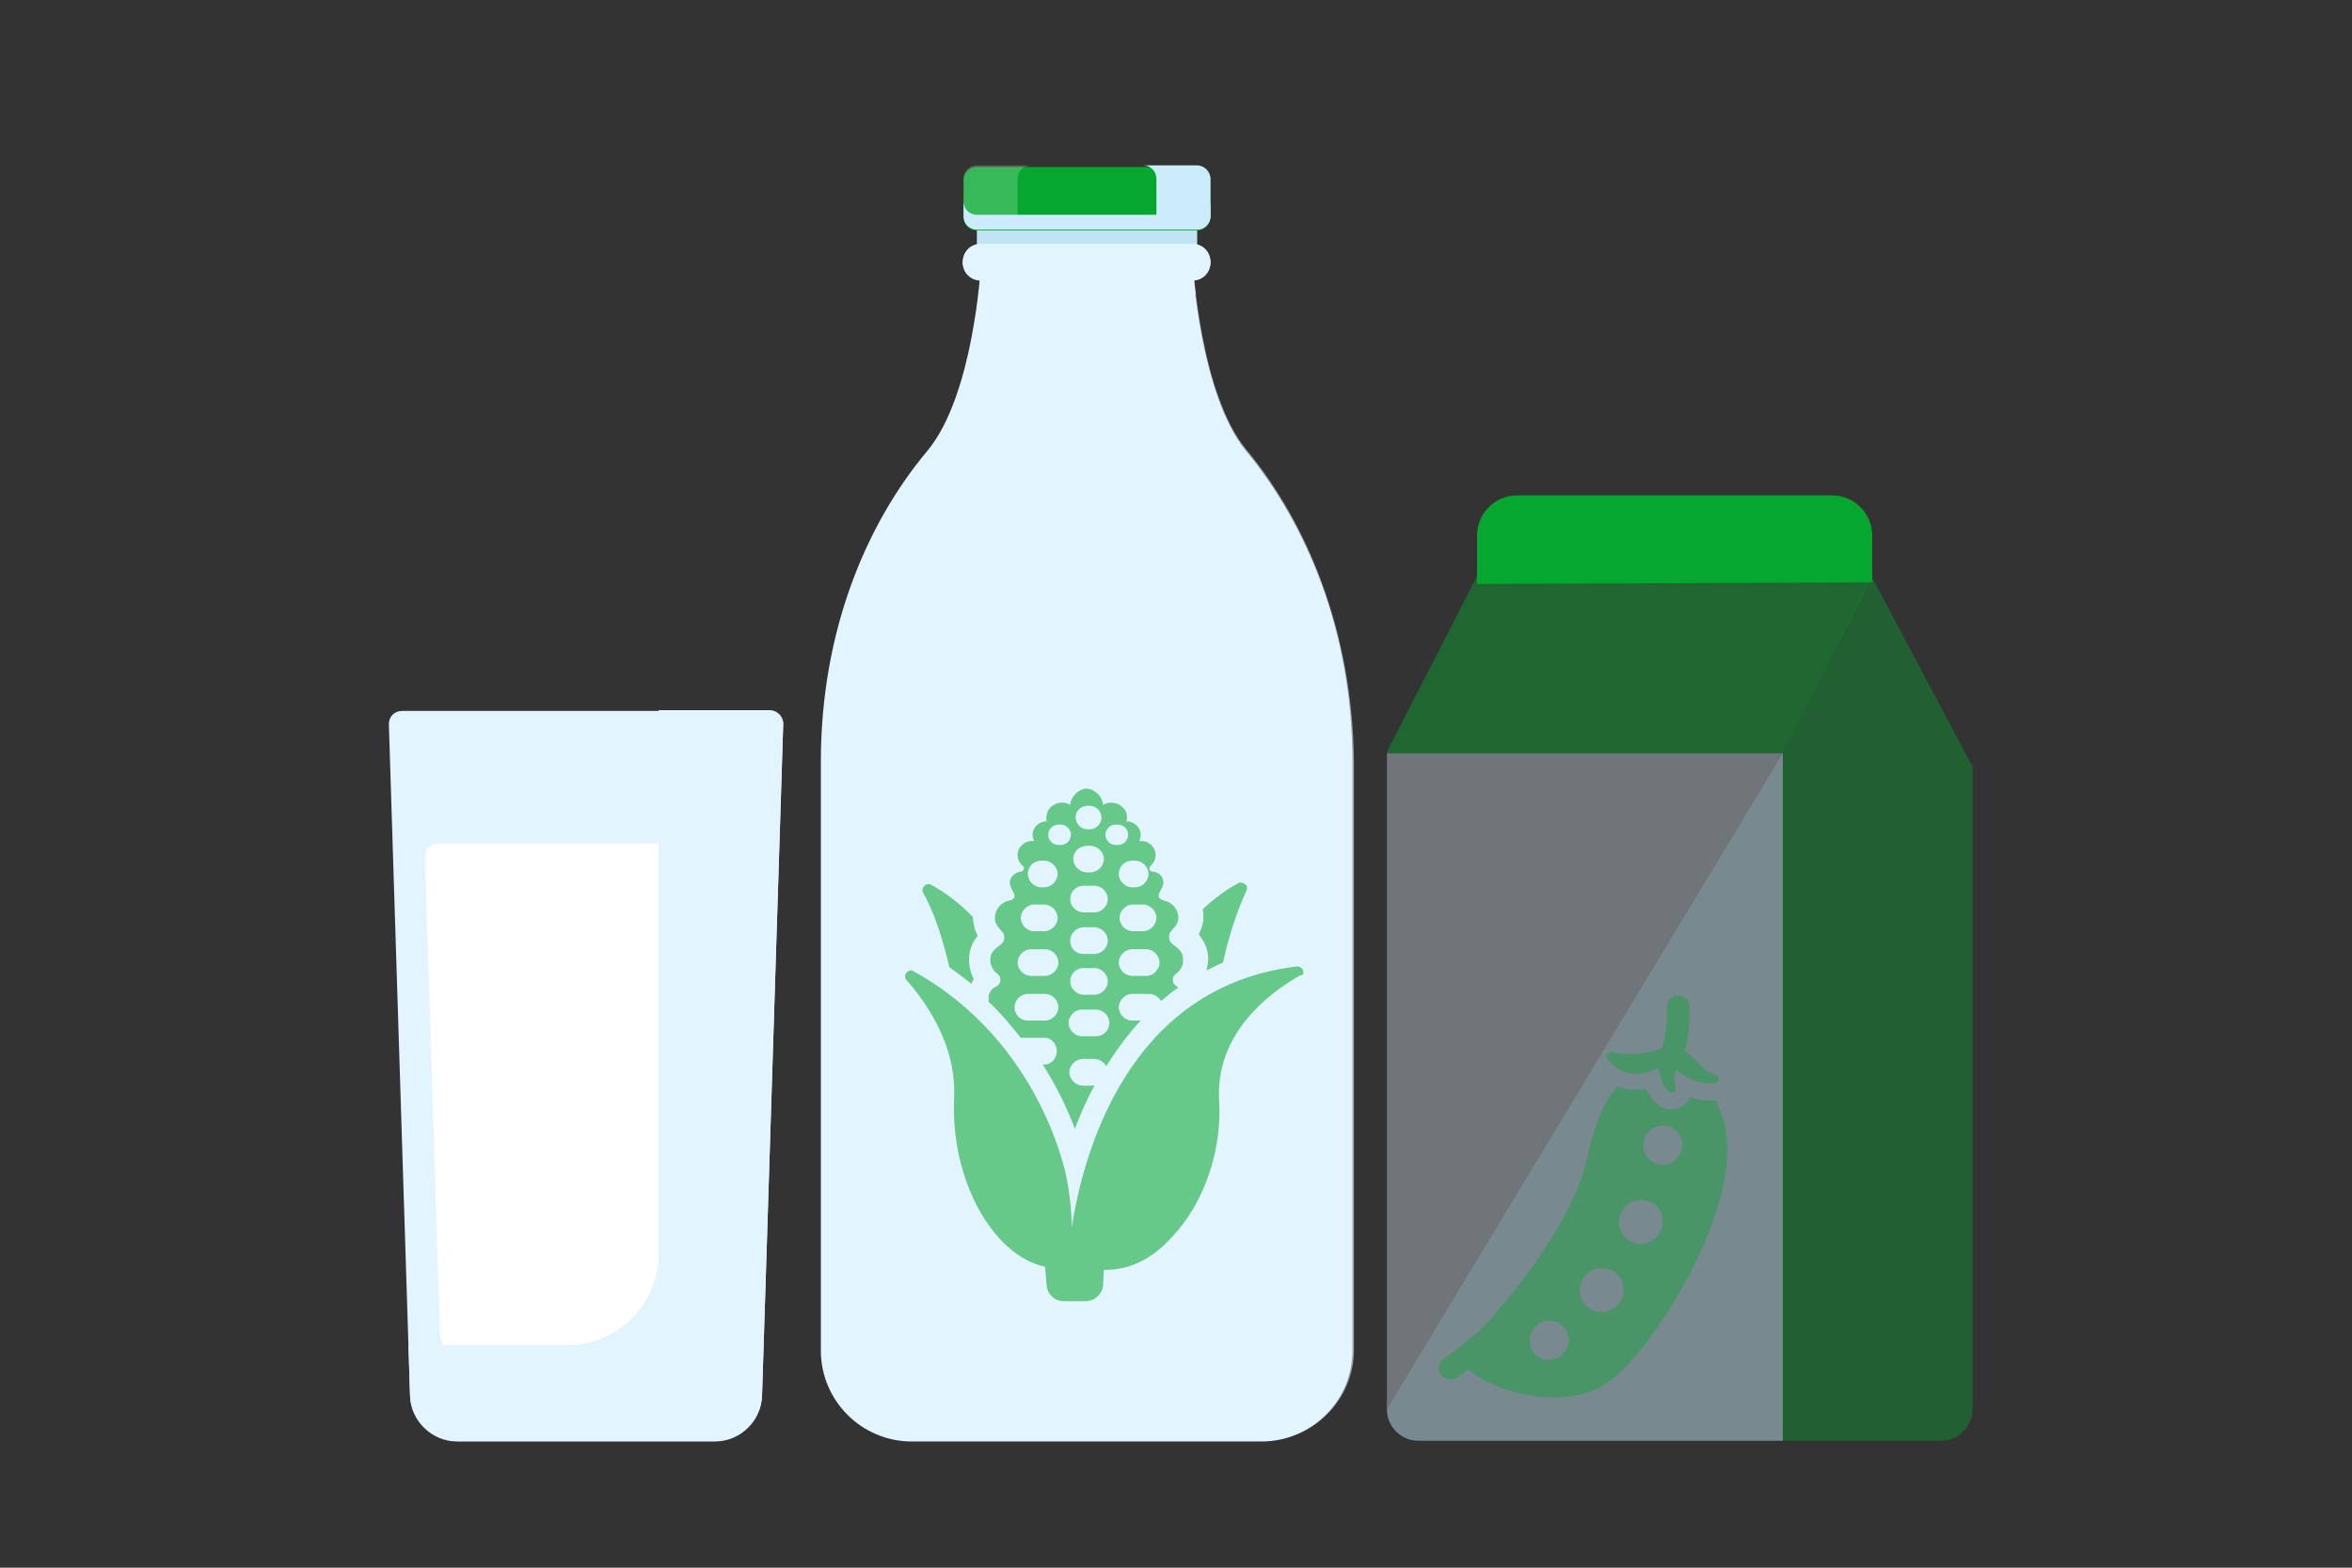
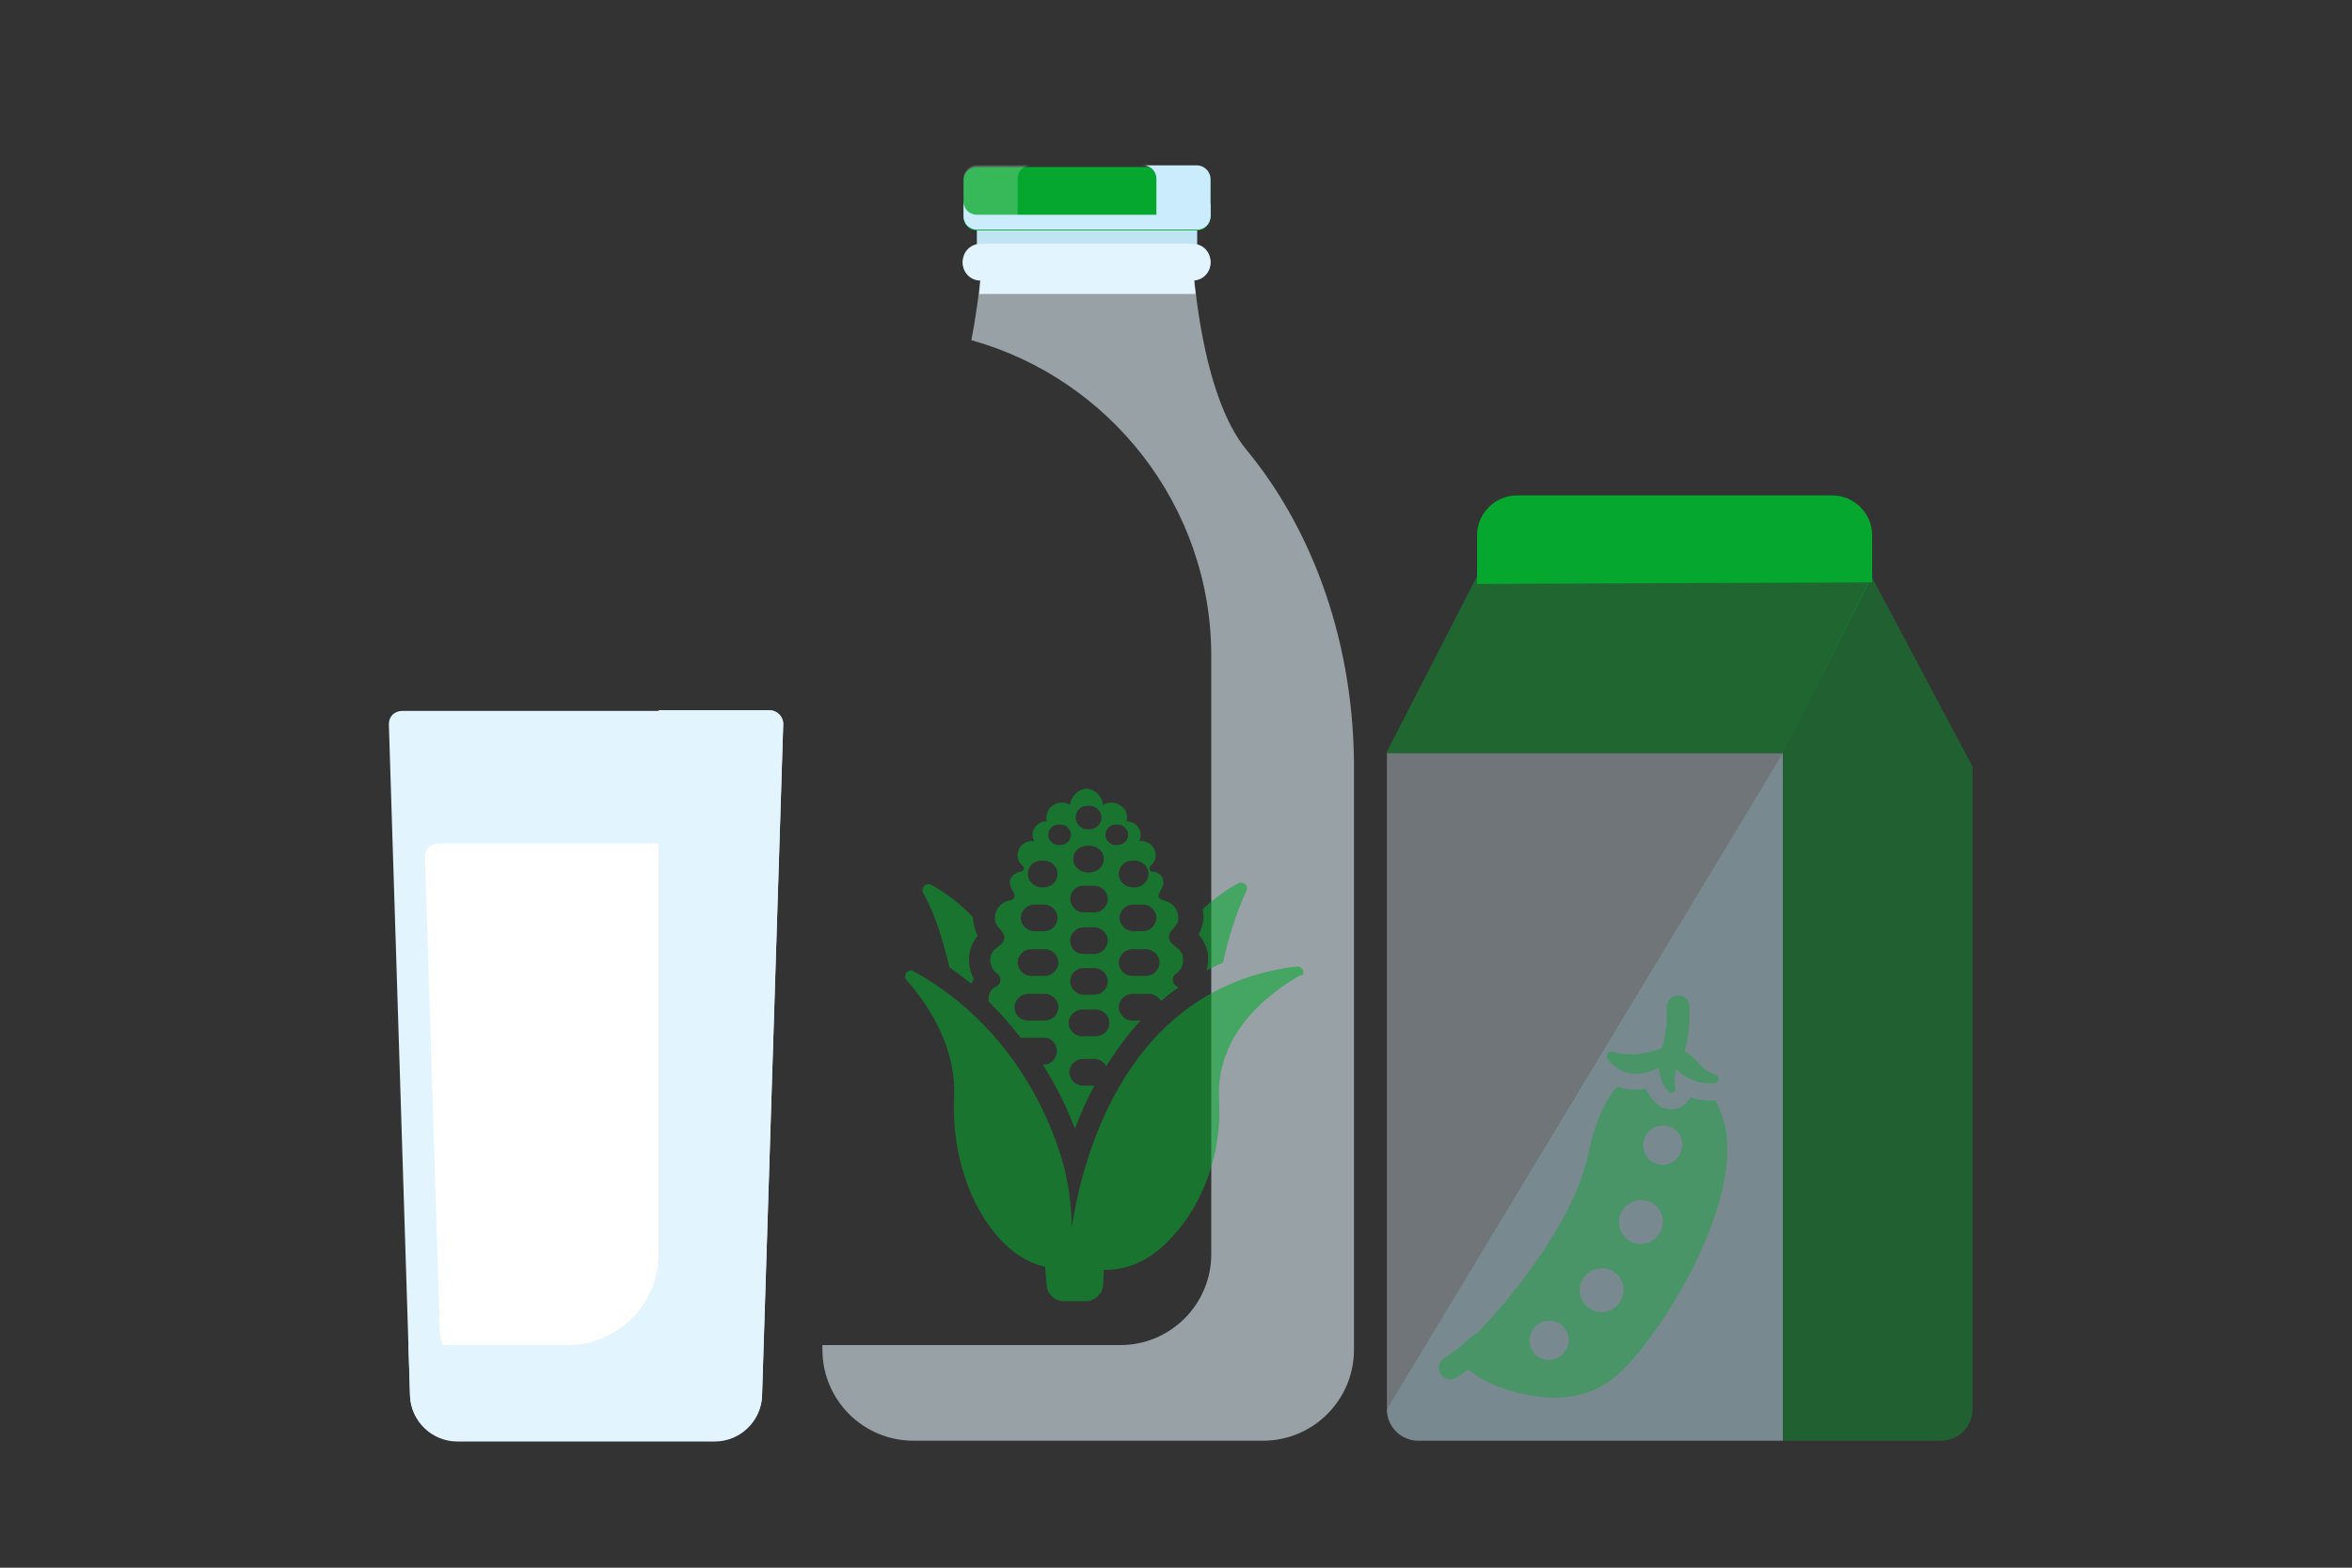
<svg xmlns="http://www.w3.org/2000/svg" version="1.1" id="Layer_1" x="0px" y="0px" viewBox="0 0 300 200" style="enable-background:new 0 0 300 200;" xml:space="preserve">
  <rect x="0" y="0" width="300" height="200" fill="#333333" stroke="none" />
  <style type="text/css">
	.st0{fill:#E2F4FD;}
	.st1{opacity:0.57;fill:#E2F4FD;}
	.st2{fill:#C1E4F5;}
	.st3{fill:#05A72F;}
	.st4{fill:#CBECFC;}
	.st5{opacity:0.2;fill:#FFFFFF;enable-background:new    ;}
	.st6{fill:#FFFFFF;}
	.st7{opacity:0.44;fill:#05A72F;}
	.st8{opacity:0.34;fill:#E2F4FD;}
	.st9{opacity:0.39;fill:#05A72F;}
	.st10{fill:none;}
	.st11{opacity:0.19;fill:#9FDDF9;enable-background:new    ;}
	.st12{fill:#9FDDF9;}
	.st13{opacity:0.41;}
	.st14{opacity:0.56;}
</style>
  <g id="XMLID_10_">
-     <path id="XMLID_36_" class="st0" d="M152.1,34c0,0,1,16.4,6.8,23.5c7.7,9.3,13.6,23,13.6,39.7c0,12.4,0,54.5,0,75.1   c0,6.4-5.2,11.6-11.6,11.6h-22.3h-22.3c-6.4,0-11.6-5.2-11.6-11.6c0-20.6,0-62.7,0-75.1c0-16.7,5.8-30.4,13.6-39.7   c5.9-7.1,6.8-23.5,6.8-23.5L152.1,34L152.1,34z" />
    <path id="XMLID_25_" class="st1" d="M159,57.4c-5.9-7.1-6.8-23.5-6.8-23.5h-27c0,0-0.3,4.3-1.3,9.5c17.6,4.9,30.6,21.1,30.6,40.3   V160c0,6.4-5.2,11.6-11.6,11.6h-38c0,0.2,0,0.4,0,0.6c0,6.4,5.2,11.6,11.6,11.6h22.3h22.3c6.4,0,11.6-5.2,11.6-11.6   c0-20.6,0-62.7,0-75.1C172.5,80.5,166.7,66.7,159,57.4z" />
    <path id="XMLID_24_" class="st0" d="M152.5,37.5c-0.3-2.1-0.3-3.5-0.3-3.5h-27c0,0-0.1,1.4-0.3,3.5H152.5z" />
    <g id="XMLID_5_">
      <rect id="XMLID_23_" x="124.6" y="26.2" class="st2" width="28.1" height="6.4" />
      <path id="XMLID_22_" class="st0" d="M152.1,35.7h-27c-1.3,0-2.3-1-2.3-2.3s1-2.3,2.3-2.3h27c1.3,0,2.3,1,2.3,2.3    C154.4,34.7,153.4,35.7,152.1,35.7z" />
      <path id="XMLID_21_" class="st0" d="M152.1,34h-27c-1,0-1.8-0.6-2.1-1.4c-0.1,0.3-0.2,0.6-0.2,0.9c0,1.3,1,2.3,2.3,2.3h27    c1.3,0,2.3-1,2.3-2.3c0-0.3-0.1-0.6-0.2-0.9C153.9,33.4,153.1,34,152.1,34z" />
      <path id="XMLID_20_" class="st3" d="M152.7,29.4h-28.1c-1,0-1.7-0.8-1.7-1.7V23c0-1,0.8-1.7,1.7-1.7h28.1c1,0,1.7,0.8,1.7,1.7v4.7    C154.4,28.6,153.6,29.4,152.7,29.4z" />
      <path id="XMLID_19_" class="st4" d="M152.7,21.1h-6.9c1,0,1.7,0.8,1.7,1.7v4.7c0,1-0.8,1.7-1.7,1.7h6.9c1,0,1.7-0.8,1.7-1.7v-4.7    C154.4,21.9,153.6,21.1,152.7,21.1z" />
      <path id="XMLID_18_" class="st5" d="M124.6,21.1h6.9c-1,0-1.7,0.8-1.7,1.7v4.7c0,1,0.8,1.7,1.7,1.7h-6.9c-1,0-1.7-0.8-1.7-1.7    v-4.7C122.9,21.9,123.6,21.1,124.6,21.1z" />
      <path id="XMLID_17_" class="st4" d="M152.7,27.4h-28.1c-1,0-1.7-0.8-1.7-1.7v1.9c0,1,0.8,1.7,1.7,1.7h28.1c1,0,1.7-0.8,1.7-1.7    v-1.9C154.4,26.6,153.6,27.4,152.7,27.4z" />
    </g>
    <path id="XMLID_16_" class="st0" d="M58.3,183.9c-3.2,0-5.9-2.6-6-5.8l-2.7-85.7c0-1,0.7-1.7,1.7-1.7h46.9c1,0,1.7,0.8,1.7,1.7   l-2.7,85.7c-0.1,3.2-2.8,5.8-6,5.8H58.3z" />
    <path id="XMLID_15_" class="st6" d="M87.4,175.5c3.2,0,5.9-2.6,6-5.8l1.9-60.4c0-1-0.7-1.7-1.7-1.7H55.9c-1,0-1.7,0.8-1.7,1.7   l1.9,60.4c0.1,3.2,2.8,5.8,6,5.8H87.4z" />
    <path id="XMLID_13_" class="st0" d="M98.2,90.6H84V160c0,6.4-5.2,11.6-11.6,11.6H52.1l0.2,6.4c0.1,3.2,2.8,5.8,6,5.8h32.9   c3.2,0,5.9-2.6,6-5.8l2.7-85.7C99.9,91.4,99.1,90.6,98.2,90.6z" />
    <path id="XMLID_4_" class="st3" d="M238.8,74.3v-6c0-2.8-2.3-5.1-5.1-5.1h-40.2c-2.8,0-5.1,2.3-5.1,5.1v6.2L238.8,74.3z" />
    <polyline id="XMLID_6_" class="st7" points="176.8,96.1 188.4,73.5 238.8,73.5 227.4,96.1 176.8,96.1  " />
    <path id="XMLID_3_" class="st8" d="M227.4,96.1v87.7h-46.5c-2.2,0-4-1.8-4-4V96.1H227.4v87.7" />
    <path id="XMLID_2_" class="st9" d="M227.4,96.1v87.7h11.4h8.8c2.2,0,4-1.8,4-4v-82l-12.9-24.3L227.4,96.1v87.7" />
    <line id="XMLID_8_" class="st10" x1="227.4" y1="96.1" x2="227.4" y2="183.9" />
    <path id="XMLID_7_" class="st11" d="M227.4,96.1v87.7h-46.5c-2.2,0-4-1.8-4-4" />
    <path id="XMLID_1_" class="st12" d="M227.4,183.9" />
  </g>
  <g class="st13">
    <path class="st3" d="M208.7,137c0.9,0,1.9-0.3,2.9-0.8c0,0.1,0.1,2.1,1.3,3.1c0.1,0.1,0.2,0.1,0.3,0.1c0.1,0,0.2,0,0.3-0.1   c0.2-0.1,0.3-0.4,0.2-0.6c-0.2-0.7-0.1-1.4,0.1-2.3c0.1,0.1,1.7,1.8,4.2,1.8c0.2,0,0.5,0,0.7,0c0.2,0,0.4-0.2,0.5-0.5   c0-0.3-0.1-0.5-0.4-0.6c-0.9-0.3-1.6-0.8-2.1-1.4c-0.6-0.7-1.2-1.2-1.8-1.6c0.3-1.1,0.7-3.2,0.6-5.7c0-0.8-0.7-1.4-1.5-1.4   c-0.8,0-1.4,0.7-1.4,1.5c0.1,2.5-0.4,4.5-0.6,5.2c-0.6,0.3-2.2,0.8-4,0.8c-0.8,0-1.6-0.1-2.3-0.3c-0.1,0-0.1,0-0.2,0   c-0.2,0-0.4,0.1-0.5,0.3c-0.1,0.2-0.1,0.5,0.1,0.7C206.1,136.4,207.3,137,208.7,137z M220,143.5c-0.3-1.2-0.7-2.2-1.2-3.1   c-0.3,0-0.5,0-0.8,0c-0.9,0-1.7-0.2-2.4-0.4c-0.2,0.4-0.5,0.8-1,1.1c-0.4,0.3-0.9,0.4-1.5,0.4c-0.6,0-1.2-0.2-1.7-0.6   c-0.7-0.6-1.1-1.3-1.5-2c-0.4,0.1-0.9,0.1-1.3,0.1c-0.8,0-1.6-0.1-2.3-0.4c-1.5,1.7-2.8,4.3-3.7,8.5c-1.9,9.3-10.9,19.6-14.2,23   c-0.1,0.1-0.3,0.1-0.4,0.2c-0.7,0.6-2.6,2.3-3.7,2.9c-0.7,0.4-1,1.3-0.6,2c0.3,0.5,0.8,0.8,1.3,0.8c0.2,0,0.5-0.1,0.7-0.2   c0.5-0.3,1.1-0.7,1.6-1.1c2,1.9,6.9,3.6,10.9,3.6h0c3.3,0,6.1-1,8.2-3C211.5,170.8,222.3,154,220,143.5z M197.6,173.5   c-1.4,0-2.5-1.1-2.5-2.5c0-1.4,1.1-2.5,2.5-2.5s2.5,1.1,2.5,2.5C200,172.4,198.9,173.5,197.6,173.5z M204.3,167.4   c-1.5,0-2.8-1.2-2.8-2.8c0-1.5,1.2-2.8,2.8-2.8c1.5,0,2.8,1.2,2.8,2.8C207,166.2,205.8,167.4,204.3,167.4z M209.3,158.7   c-1.5,0-2.8-1.2-2.8-2.8c0-1.5,1.2-2.8,2.8-2.8s2.8,1.2,2.8,2.8C212.1,157.4,210.8,158.7,209.3,158.7z M212.1,148.6   c-1.4,0-2.5-1.1-2.5-2.5c0-1.4,1.1-2.5,2.5-2.5c1.4,0,2.5,1.1,2.5,2.5C214.5,147.5,213.4,148.6,212.1,148.6z" />
  </g>
  <g class="st14">
    <path class="st3" d="M154.1,122.3c0,0.5-0.1,1-0.2,1.5c0.7-0.3,1.3-0.7,2.1-1c0.6-2.8,1.6-6.2,3-9.2c0.1-0.3,0.1-0.6-0.2-0.8   c-0.1-0.1-0.3-0.2-0.5-0.2c-0.1,0-0.2,0-0.4,0.1c-1.3,0.7-2.9,1.8-4.5,3.3c0.1,0.3,0.1,0.7,0.1,1c0,0.9-0.3,1.6-0.6,2.2   C153.5,120,154.1,120.9,154.1,122.3z M121.1,123.4c1,0.7,1.9,1.4,2.8,2.1c0.1-0.2,0.2-0.4,0.3-0.6c-0.4-0.8-0.6-1.6-0.6-2.5   c0-1.4,0.6-2.4,1.1-3c-0.3-0.6-0.5-1.3-0.6-2.2c0-0.1,0-0.2,0-0.2c-1.8-1.9-3.8-3.3-5.3-4.1c-0.1-0.1-0.2-0.1-0.4-0.1   c-0.2,0-0.4,0.1-0.5,0.2c-0.2,0.2-0.3,0.6-0.2,0.8C119.4,116.8,120.4,120.5,121.1,123.4z M166.2,123.8c-0.1-0.3-0.4-0.5-0.7-0.5   c0,0-0.1,0-0.1,0c-21.7,2.6-27.3,24.2-28.7,33.3c0-2.1-0.3-4.5-0.6-6c0-0.2-3.1-17.6-19.6-26.7c-0.1-0.1-0.2-0.1-0.3-0.1   c-0.2,0-0.4,0.1-0.6,0.3c-0.2,0.3-0.2,0.7,0,0.9c2.9,3.3,6.4,8.6,6.1,15.1c-0.5,10.3,4.9,20.1,11.6,21.5l0.2,2.4c0.1,1.1,1,2,2.2,2   h2.8c1.1,0,2.1-0.9,2.2-2l0.1-2c0.1,0,0.2,0,0.3,0c3,0,5.9-1.4,8.4-4.2c4.1-4.3,6.4-11.1,6-17.4c-0.5-8.5,6.3-13.7,10.4-16   C166.2,124.5,166.3,124.2,166.2,123.8z M131,132.4h2.3c0.8,0,1.5,0.8,1.5,1.7c0,0.9-0.7,1.7-1.5,1.7H133c1.9,3,3.2,5.8,4.1,8.2   c0.7-1.8,1.5-3.7,2.5-5.5c0,0,0,0,0,0h-1.5c-0.9,0-1.7-0.8-1.7-1.7c0-0.9,0.8-1.7,1.7-1.7h1.5c0.6,0,1.2,0.4,1.5,0.9   c1.3-2,2.7-4,4.4-5.8h-1.1c-0.9,0-1.7-0.8-1.7-1.7c0-0.9,0.8-1.7,1.7-1.7h2.2c0.6,0,1.2,0.4,1.5,0.9c0.7-0.6,1.4-1.2,2.2-1.7   c0,0-0.1,0-0.1-0.1c-0.4-0.2-0.6-0.5-0.6-0.9c0-0.3,0.1-0.5,0.3-0.7c0.6-0.4,1.1-1.1,1-1.9c0-1.7-1.8-1.6-1.8-2.9   c0-0.9,1.2-1.2,1.2-2.4c0-1.1-0.8-2-1.8-2.2c0,0,0,0,0,0c-0.1-0.1-0.6-0.1-0.7-0.5c-0.1-0.7,0.9-1.3,0.5-2.3   c-0.2-0.7-1-0.9-1.3-0.9c0,0,0,0,0,0c-0.2,0-0.4-0.2-0.4-0.4c0-0.1,0.1-0.2,0.1-0.3l0,0c0.4-0.3,0.7-0.8,0.7-1.4   c0-1-0.8-1.8-1.8-1.8c0,0-0.1,0-0.3,0c0.1-0.2,0.2-0.5,0.2-0.8c0-0.9-0.8-1.7-1.7-1.7c0,0-0.1,0-0.1,0c0.1-0.6,0.1-1.3-0.5-1.8   c-0.4-0.4-0.9-0.6-1.5-0.6c-0.4,0-0.7,0.1-1,0.3c-0.1-1.1-1-2-2.1-2.1c-1.1,0.1-2,1-2.1,2.1c-0.3-0.2-0.6-0.3-1-0.3   c-0.6,0-1.1,0.2-1.5,0.6c-0.5,0.5-0.6,1.2-0.5,1.8c0,0-0.1,0-0.1,0c-0.9,0-1.7,0.8-1.7,1.7c0,0.3,0.1,0.5,0.2,0.8   c-0.2,0-0.3,0-0.3,0c-1,0-1.8,0.8-1.8,1.8c0,0.6,0.3,1.1,0.7,1.4l0,0c0.1,0.1,0.1,0.2,0.1,0.3c0,0.2-0.2,0.4-0.4,0.4c0,0,0,0,0,0   c-0.3,0-1,0.3-1.3,0.9c-0.4,1,0.6,1.7,0.5,2.3c-0.1,0.4-0.6,0.5-0.7,0.5c0,0,0,0,0,0c-1,0.2-1.8,1.1-1.8,2.2c0,1.3,1.2,1.6,1.2,2.4   c0.1,1.3-1.7,1.2-1.8,2.9c0,0.8,0.4,1.5,1,1.9c0.2,0.2,0.3,0.4,0.3,0.7c0,0.4-0.2,0.7-0.6,0.9c-0.5,0.2-0.8,0.7-0.9,1.2   c0,0.2,0,0.5,0,0.7c1.6,1.5,2.9,3.1,4.1,4.6C130.8,132.4,130.9,132.4,131,132.4z M139.8,132.2h-1.8c-0.9,0-1.7-0.8-1.7-1.7   c0-0.9,0.8-1.7,1.7-1.7h1.8c0.9,0,1.7,0.8,1.7,1.7C141.5,131.5,140.7,132.2,139.8,132.2z M138.2,123.5h1.4c0.9,0,1.7,0.8,1.7,1.7   c0,0.9-0.8,1.7-1.7,1.7h-1.4c-0.9,0-1.7-0.8-1.7-1.7C136.5,124.3,137.2,123.5,138.2,123.5z M136.5,120c0-0.9,0.8-1.7,1.7-1.7h1.4   c0.9,0,1.7,0.8,1.7,1.7c0,0.9-0.8,1.7-1.7,1.7h-1.4C137.2,121.7,136.5,121,136.5,120z M146.2,124.5h-1.8c-0.9,0-1.7-0.8-1.7-1.7   c0-0.9,0.8-1.7,1.7-1.7h1.8c0.9,0,1.7,0.8,1.7,1.7C147.9,123.7,147.1,124.5,146.2,124.5z M147.5,117.1c0,0.9-0.8,1.7-1.7,1.7h-1.3   c-0.9,0-1.7-0.8-1.7-1.7c0-0.9,0.8-1.7,1.7-1.7h1.3C146.7,115.4,147.5,116.2,147.5,117.1z M144.4,109.8h0.4c0.9,0,1.7,0.8,1.7,1.7   c0,0.9-0.8,1.7-1.7,1.7h-0.4c-0.9,0-1.7-0.8-1.7-1.7C142.7,110.5,143.5,109.8,144.4,109.8z M142.3,105.2h0.3c0.7,0,1.3,0.6,1.3,1.3   c0,0.7-0.6,1.3-1.3,1.3h-0.3c-0.7,0-1.3-0.6-1.3-1.3C141,105.8,141.6,105.2,142.3,105.2z M138.7,102.8h0.3c0.8,0,1.5,0.7,1.5,1.5   c0,0.8-0.7,1.5-1.5,1.5h-0.3c-0.8,0-1.5-0.7-1.5-1.5C137.2,103.4,137.9,102.8,138.7,102.8z M138.7,107.9h0.3c1,0,1.8,0.8,1.8,1.7   c0,0.9-0.8,1.7-1.8,1.7h-0.3c-1,0-1.8-0.8-1.8-1.7C136.9,108.6,137.7,107.9,138.7,107.9z M138.2,113h1.4c0.9,0,1.7,0.8,1.7,1.7   c0,0.9-0.8,1.7-1.7,1.7h-1.4c-0.9,0-1.7-0.8-1.7-1.7C136.5,113.8,137.2,113,138.2,113z M135,105.2h0.3c0.7,0,1.3,0.6,1.3,1.3   c0,0.7-0.6,1.3-1.3,1.3H135c-0.7,0-1.3-0.6-1.3-1.3C133.7,105.8,134.3,105.2,135,105.2z M132.8,109.8h0.4c0.9,0,1.7,0.8,1.7,1.7   c0,0.9-0.8,1.7-1.7,1.7h-0.4c-0.9,0-1.7-0.8-1.7-1.7C131.1,110.5,131.9,109.8,132.8,109.8z M131.9,115.4h1.3c0.9,0,1.7,0.8,1.7,1.7   c0,0.9-0.8,1.7-1.7,1.7h-1.3c-0.9,0-1.7-0.8-1.7-1.7C130.2,116.2,131,115.4,131.9,115.4z M131.5,121.1h1.8c0.9,0,1.7,0.8,1.7,1.7   c0,0.9-0.8,1.7-1.7,1.7h-1.8c-0.9,0-1.7-0.8-1.7-1.7C129.8,121.9,130.6,121.1,131.5,121.1z M129.4,128.5c0-0.9,0.8-1.7,1.7-1.7h2.2   c0.9,0,1.7,0.8,1.7,1.7c0,0.9-0.8,1.7-1.7,1.7h-2.2C130.1,130.2,129.4,129.4,129.4,128.5z" />
  </g>
</svg>